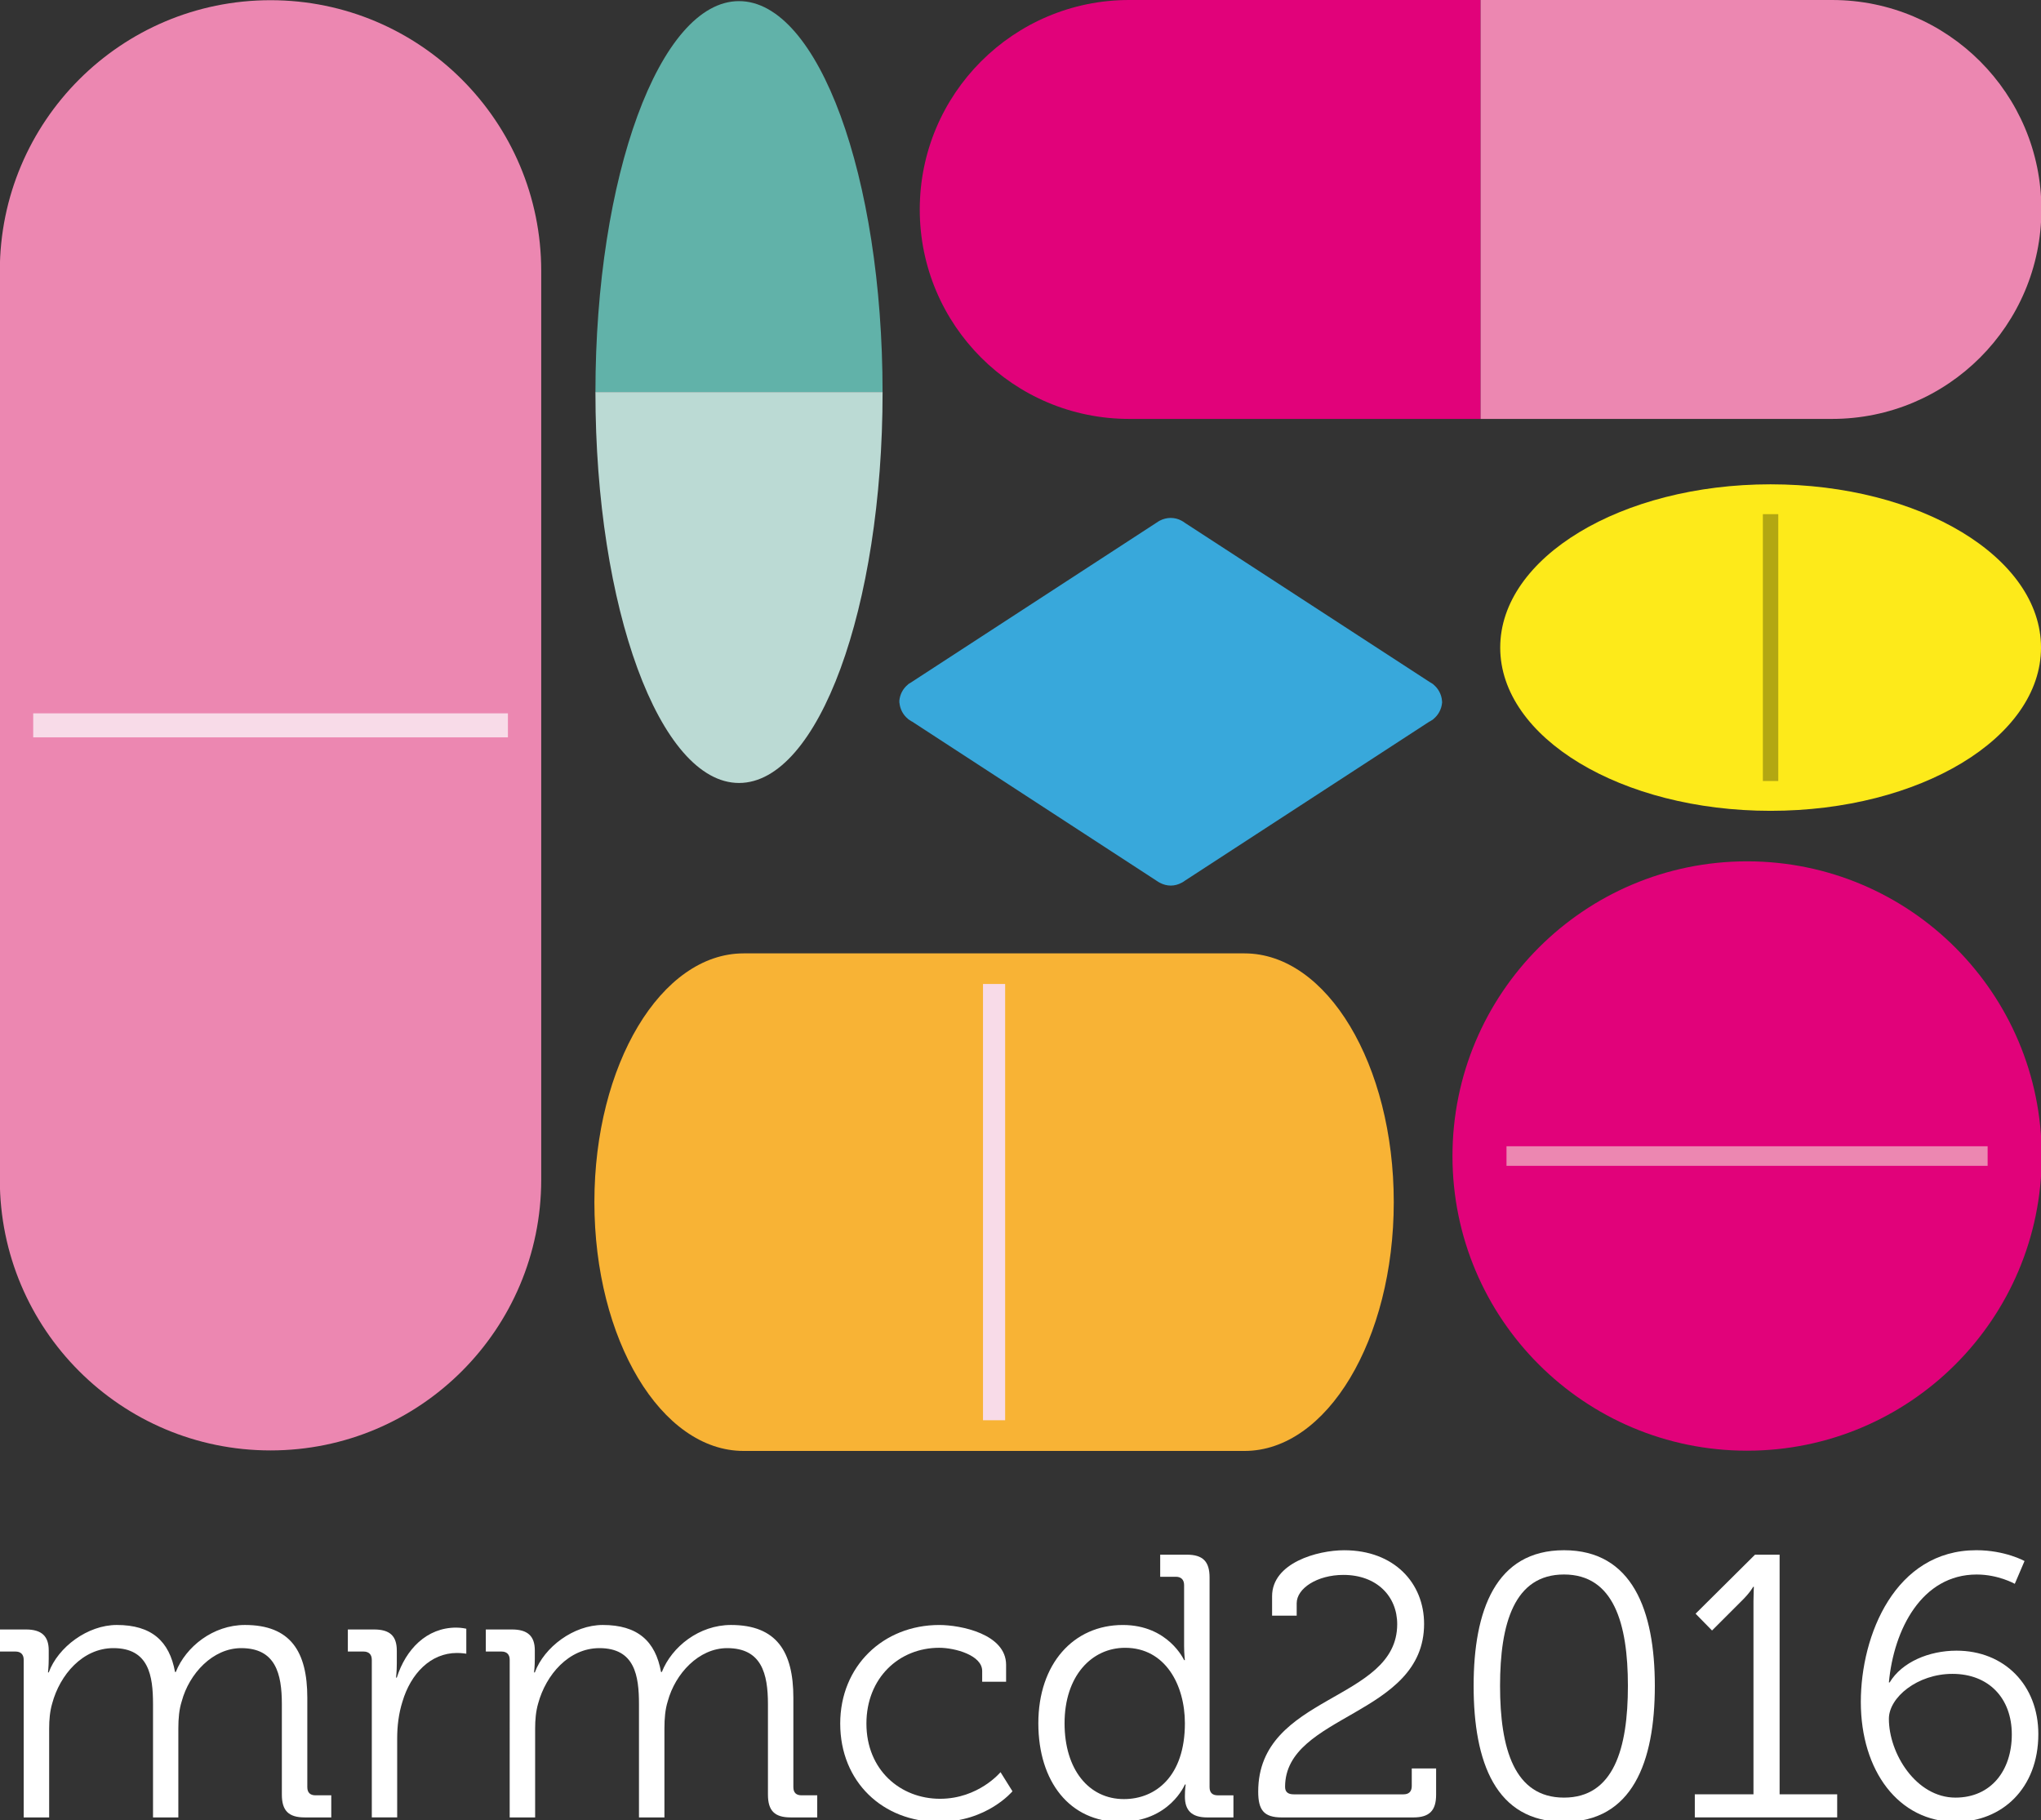
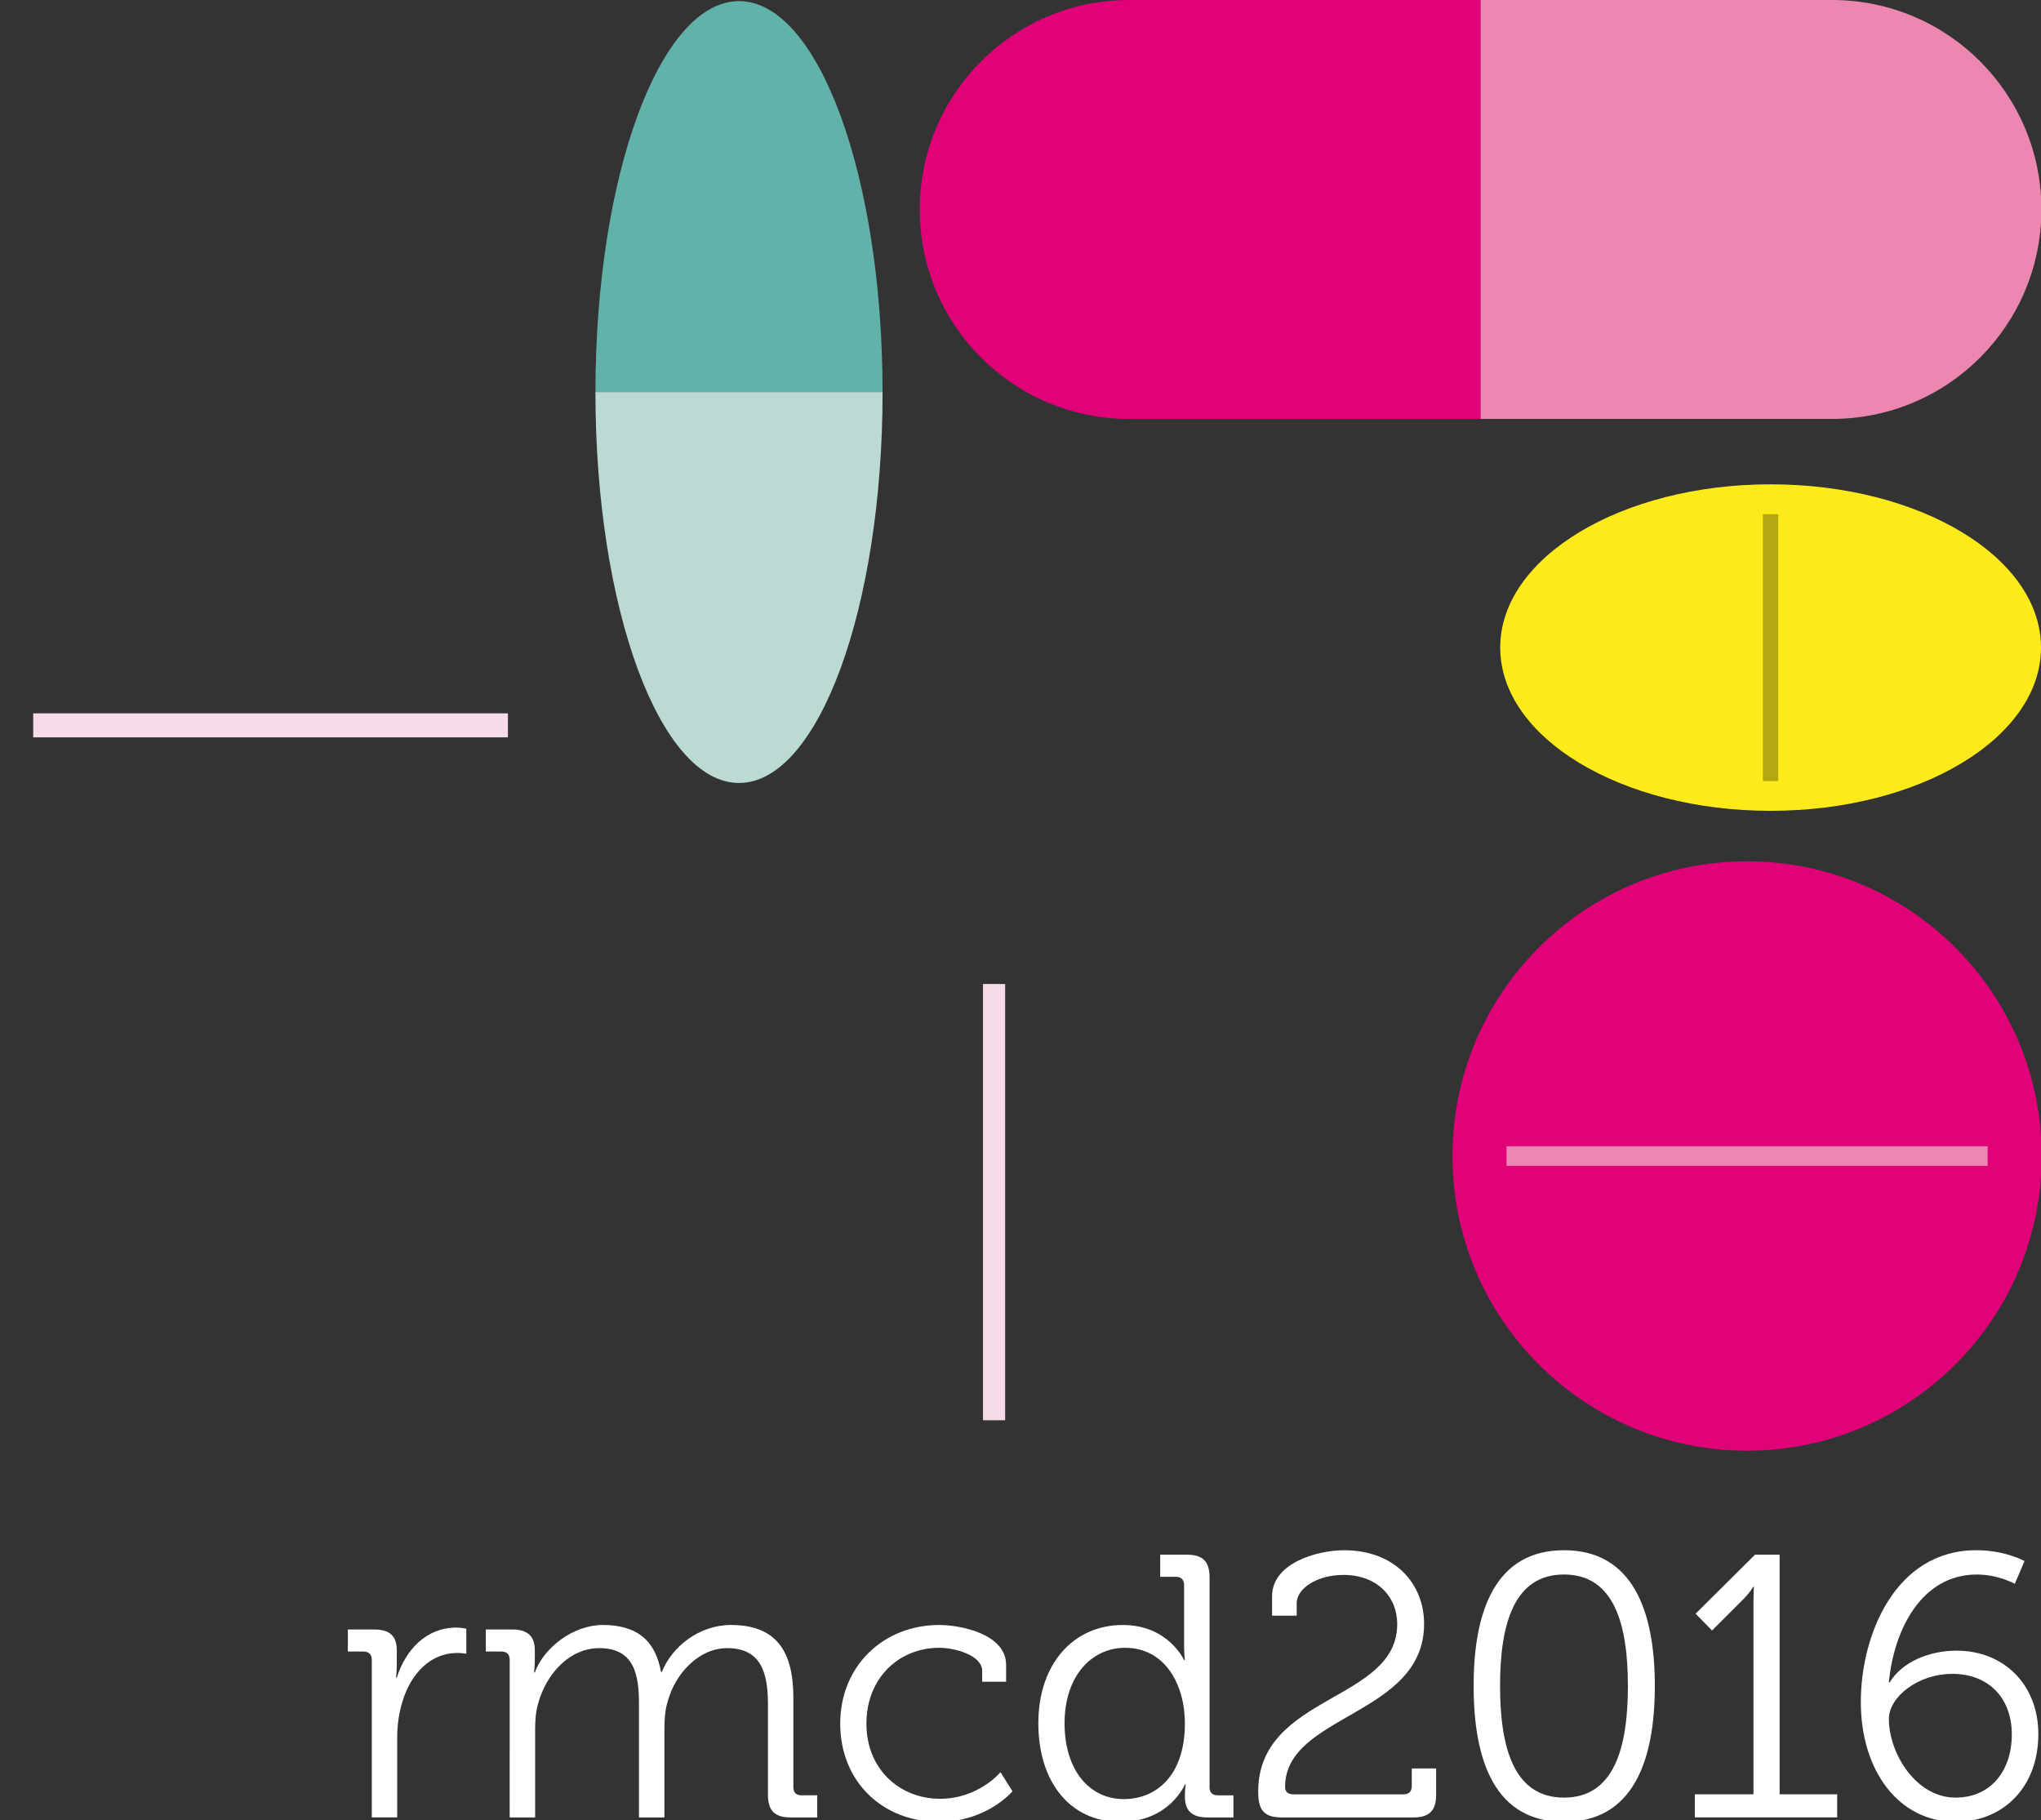
<svg xmlns="http://www.w3.org/2000/svg" version="1.1" id="Ebene_1" x="0px" y="0px" width="113.39px" height="101.111px" viewBox="0 0 113.39 101.111" enable-background="new 0 0 113.39 101.111" xml:space="preserve">
  <rect x="0" y="0" width="113.39" height="101.111" fill="#333333" stroke="none" />
  <g id="Ebene_1_1_">
    <g>
-       <path fill="#FFFFFF" d="M1.316,92.194c0-0.293-0.166-0.453-0.453-0.453h-0.876v-1.226h1.456c0.869,0,1.264,0.371,1.264,1.161    v0.476c0,0.416-0.041,0.749-0.041,0.749h0.041c0.52-1.409,2.16-2.636,3.782-2.636c1.926,0,2.924,0.893,3.235,2.612h0.042    c0.561-1.409,2.075-2.612,3.84-2.612c2.532,0,3.467,1.476,3.467,4.043v4.965c0,0.312,0.167,0.454,0.457,0.454h0.874v1.228h-1.476    c-0.894,0-1.269-0.374-1.269-1.266v-5.022c0-1.702-0.351-3.116-2.26-3.116c-1.576,0-2.888,1.414-3.302,2.951    c-0.145,0.454-0.189,0.953-0.189,1.512v4.941H8.501v-6.288c0-1.58-0.23-3.116-2.201-3.116c-1.706,0-2.971,1.477-3.401,3.076    c-0.127,0.432-0.168,0.91-0.168,1.387v4.941H1.316V92.194z" />
      <path fill="#FFFFFF" d="M20.655,92.194c0-0.293-0.167-0.453-0.458-0.453h-0.872v-1.226h1.452c0.874,0,1.268,0.351,1.268,1.178    v0.708c0,0.438-0.042,0.788-0.042,0.788h0.042c0.5-1.574,1.66-2.778,3.301-2.778c0.292,0,0.56,0.062,0.56,0.062v1.388    c0,0-0.249-0.041-0.519-0.041c-1.474,0-2.572,1.161-3.028,2.702c-0.21,0.66-0.293,1.363-0.293,2.032v4.399h-1.41v-8.76H20.655z" />
      <path fill="#FFFFFF" d="M28.317,92.194c0-0.293-0.165-0.453-0.455-0.453H26.99v-1.226h1.454c0.872,0,1.268,0.371,1.268,1.161    v0.476c0,0.416-0.043,0.749-0.043,0.749h0.043c0.52-1.409,2.157-2.636,3.776-2.636c1.932,0,2.927,0.893,3.236,2.612h0.045    c0.559-1.409,2.075-2.612,3.841-2.612c2.53,0,3.466,1.476,3.466,4.043v4.965c0,0.312,0.162,0.454,0.457,0.454h0.869v1.228h-1.475    c-0.894,0-1.263-0.374-1.263-1.266v-5.022c0-1.702-0.355-3.116-2.265-3.116c-1.575,0-2.886,1.414-3.301,2.951    c-0.143,0.454-0.185,0.953-0.185,1.512v4.941h-1.414v-6.288c0-1.58-0.229-3.116-2.198-3.116c-1.701,0-2.97,1.477-3.404,3.076    c-0.126,0.432-0.167,0.91-0.167,1.387v4.941h-1.414L28.317,92.194L28.317,92.194z" />
      <path fill="#FFFFFF" d="M52.181,90.266c1.182,0,3.714,0.495,3.714,2.215v0.938h-1.329v-0.6c0-0.873-1.512-1.287-2.385-1.287    c-2.24,0-4.046,1.682-4.046,4.211c0,2.577,1.888,4.177,4.089,4.177c2.14,0,3.361-1.479,3.361-1.479l0.664,1.062    c0,0-1.411,1.699-4.09,1.699c-3.11,0-5.48-2.221-5.48-5.459C46.679,92.551,49.069,90.266,52.181,90.266z" />
      <path fill="#FFFFFF" d="M62.38,90.266c2.531,0,3.404,1.953,3.404,1.953h0.043c0,0-0.043-0.357-0.043-0.79v-3.383    c0-0.292-0.166-0.459-0.455-0.459h-0.873v-1.227h1.473c0.895,0,1.27,0.373,1.27,1.268v11.646c0,0.312,0.164,0.454,0.454,0.454    h0.872v1.228h-1.453c-0.871,0-1.244-0.394-1.244-1.161c0-0.396,0.043-0.669,0.043-0.669h-0.043c0,0-0.85,2.077-3.59,2.077    c-2.806,0-4.552-2.238-4.552-5.478C57.686,92.423,59.638,90.266,62.38,90.266z M65.828,95.725c0-2.119-1.082-4.192-3.322-4.192    c-1.851,0-3.363,1.555-3.363,4.192c0,2.572,1.348,4.212,3.298,4.212C64.187,99.937,65.828,98.689,65.828,95.725z" />
      <path fill="#FFFFFF" d="M77.623,90.22c0-1.553-1.141-2.736-2.988-2.736c-1.451,0-2.596,0.745-2.596,1.575v0.687h-1.367v-1.077    c0-1.851,2.512-2.555,4.007-2.555c2.78,0,4.438,1.828,4.438,4.09c0,5.127-7.723,5.005-7.723,9.054c0,0.288,0.168,0.415,0.48,0.415    h6.099c0.292,0,0.459-0.149,0.459-0.46v-0.979h1.353v1.456c0,0.892-0.377,1.266-1.269,1.266H71.21    c-0.998,0-1.309-0.415-1.309-1.434C69.903,94.104,77.623,94.541,77.623,90.22z" />
      <path fill="#FFFFFF" d="M81.869,93.648c0-4.191,1.223-7.535,5.021-7.535c3.797,0,5.046,3.344,5.046,7.535    c0,4.234-1.249,7.554-5.046,7.554C83.091,101.201,81.869,97.883,81.869,93.648z M90.44,93.648c0-3.468-0.79-6.187-3.552-6.187    c-2.76,0-3.551,2.719-3.551,6.187c0,3.485,0.791,6.207,3.551,6.207C89.65,99.855,90.44,97.134,90.44,93.648z" />
-       <path fill="#FFFFFF" d="M94.158,99.671h3.258V88.957c0-0.415,0.023-0.809,0.023-0.809h-0.044c0,0-0.146,0.312-0.726,0.87    l-1.555,1.554l-0.914-0.933l3.301-3.278h1.367v13.311h3.199v1.283h-7.91V99.671z" />
+       <path fill="#FFFFFF" d="M94.158,99.671h3.258V88.957c0-0.415,0.023-0.809,0.023-0.809h-0.044c0,0-0.146,0.312-0.726,0.87    l-1.555,1.554l-0.914-0.933l3.301-3.278h1.367v13.311h3.199v1.283h-7.91z" />
      <path fill="#FFFFFF" d="M103.38,94.541c0-3.718,1.91-8.429,6.418-8.429c1.602,0,2.677,0.601,2.677,0.601l-0.541,1.266    c0,0-0.913-0.517-2.115-0.517c-3.053,0-4.61,3.054-4.88,5.997h0.041c0.686-1.14,2.199-1.767,3.716-1.767    c2.656,0,4.546,1.912,4.546,4.632c0,3.035-2.037,4.877-4.584,4.877C105.477,101.201,103.38,98.361,103.38,94.541z M108.637,99.855    c1.968,0,3.131-1.494,3.131-3.509c0-2.038-1.306-3.365-3.297-3.365c-1.953,0-3.532,1.312-3.532,2.494    C104.938,97.404,106.451,99.855,108.637,99.855z" />
    </g>
  </g>
  <g id="Ebene_2">
-     <path fill="#38A8DB" d="M80.113,38.98v-0.044c-0.027-0.365-0.209-0.692-0.476-0.911c-0.007-0.004-0.007-0.015-0.017-0.02   l-0.187-0.117c-0.011-0.004-0.015-0.006-0.021-0.012l-13.592-8.838c-0.056-0.042-0.117-0.083-0.184-0.117   c-0.176-0.097-0.381-0.151-0.598-0.151c-0.213,0-0.422,0.056-0.604,0.151c-0.066,0.034-0.129,0.076-0.188,0.117l-13.583,8.838   c0,0.006-0.004,0.008-0.016,0.012l-0.19,0.117c-0.005,0.004-0.012,0.015-0.014,0.02c-0.275,0.219-0.449,0.546-0.48,0.911H49.96   c0,0.018,0.009,0.032,0.009,0.044c0,0.016-0.009,0.029-0.009,0.044h0.009c0.031,0.368,0.205,0.693,0.48,0.913   c0.002,0.006,0.009,0.008,0.014,0.018l0.19,0.121c0.012,0,0.016,0,0.016,0.005l13.583,8.842c0.06,0.044,0.121,0.084,0.188,0.115   c0.183,0.098,0.392,0.155,0.604,0.155c0.217,0,0.42-0.059,0.597-0.155c0.065-0.031,0.128-0.071,0.185-0.115l13.59-8.842   c0.006-0.005,0.012-0.005,0.021-0.005l0.188-0.121c0.008-0.01,0.008-0.012,0.016-0.018c0.268-0.22,0.447-0.545,0.477-0.913V38.98   H80.113z" />
    <g>
-       <path fill="#F8B335" d="M41.313,80.598h13.913H69.14c4.583,0,8.292-6.188,8.292-13.824c0-7.631-3.709-13.815-8.292-13.815H55.227    H41.313c-4.584,0-8.291,6.186-8.291,13.815C33.022,74.409,36.729,80.598,41.313,80.598" />
      <rect x="54.612" y="54.659" fill="#F8DBE8" width="1.23" height="24.234" />
    </g>
    <g>
-       <path fill="#EC87B1" d="M-0.01,15.053v25.239v25.235c0,8.308,6.732,15.042,15.04,15.042c8.305,0,15.038-6.734,15.038-15.042    V40.292V15.053c0-8.305-6.733-15.042-15.038-15.042C6.723,0.011-0.01,6.748-0.01,15.053" />
      <rect x="1.845" y="39.625" fill="#F8DBE8" width="26.373" height="1.334" />
    </g>
    <g>
      <path fill="#61B2A9" d="M41.057,0.062c-4.402,0-7.977,9.729-7.977,21.726h15.952C49.032,9.792,45.464,0.062,41.057,0.062" />
      <path fill="#BBDAD4" d="M41.057,43.493c4.407,0,7.976-9.722,7.976-21.714H33.08C33.08,33.771,36.654,43.493,41.057,43.493" />
    </g>
    <g>
      <path fill="#E1027A" d="M113.429,64.218c0,9.039-7.327,16.366-16.37,16.366c-9.038,0-16.365-7.327-16.365-16.366    c0-9.041,7.327-16.372,16.365-16.372C106.102,47.846,113.429,55.177,113.429,64.218" />
      <rect x="83.695" y="63.673" fill="#EC87B1" width="26.73" height="1.088" />
    </g>
    <g>
      <path fill="#E1027A" d="M62.731,23.27c-6.423,0-11.633-5.208-11.633-11.633C51.099,5.209,56.309,0,62.731,0h19.526v23.27H62.731z" />
      <path fill="#EC87B1" d="M101.781,0c6.428,0,11.631,5.208,11.631,11.637c0,6.424-5.203,11.633-11.631,11.633H82.257V0H101.781z" />
    </g>
    <g>
      <path fill="#FDEA1A" d="M98.365,26.903c8.305,0,15.026,4.06,15.026,9.069s-6.722,9.068-15.026,9.068    c-8.291,0-15.019-4.06-15.019-9.068S90.074,26.903,98.365,26.903" />
      <rect x="97.938" y="28.561" fill="#B3A712" width="0.856" height="14.824" />
    </g>
  </g>
</svg>